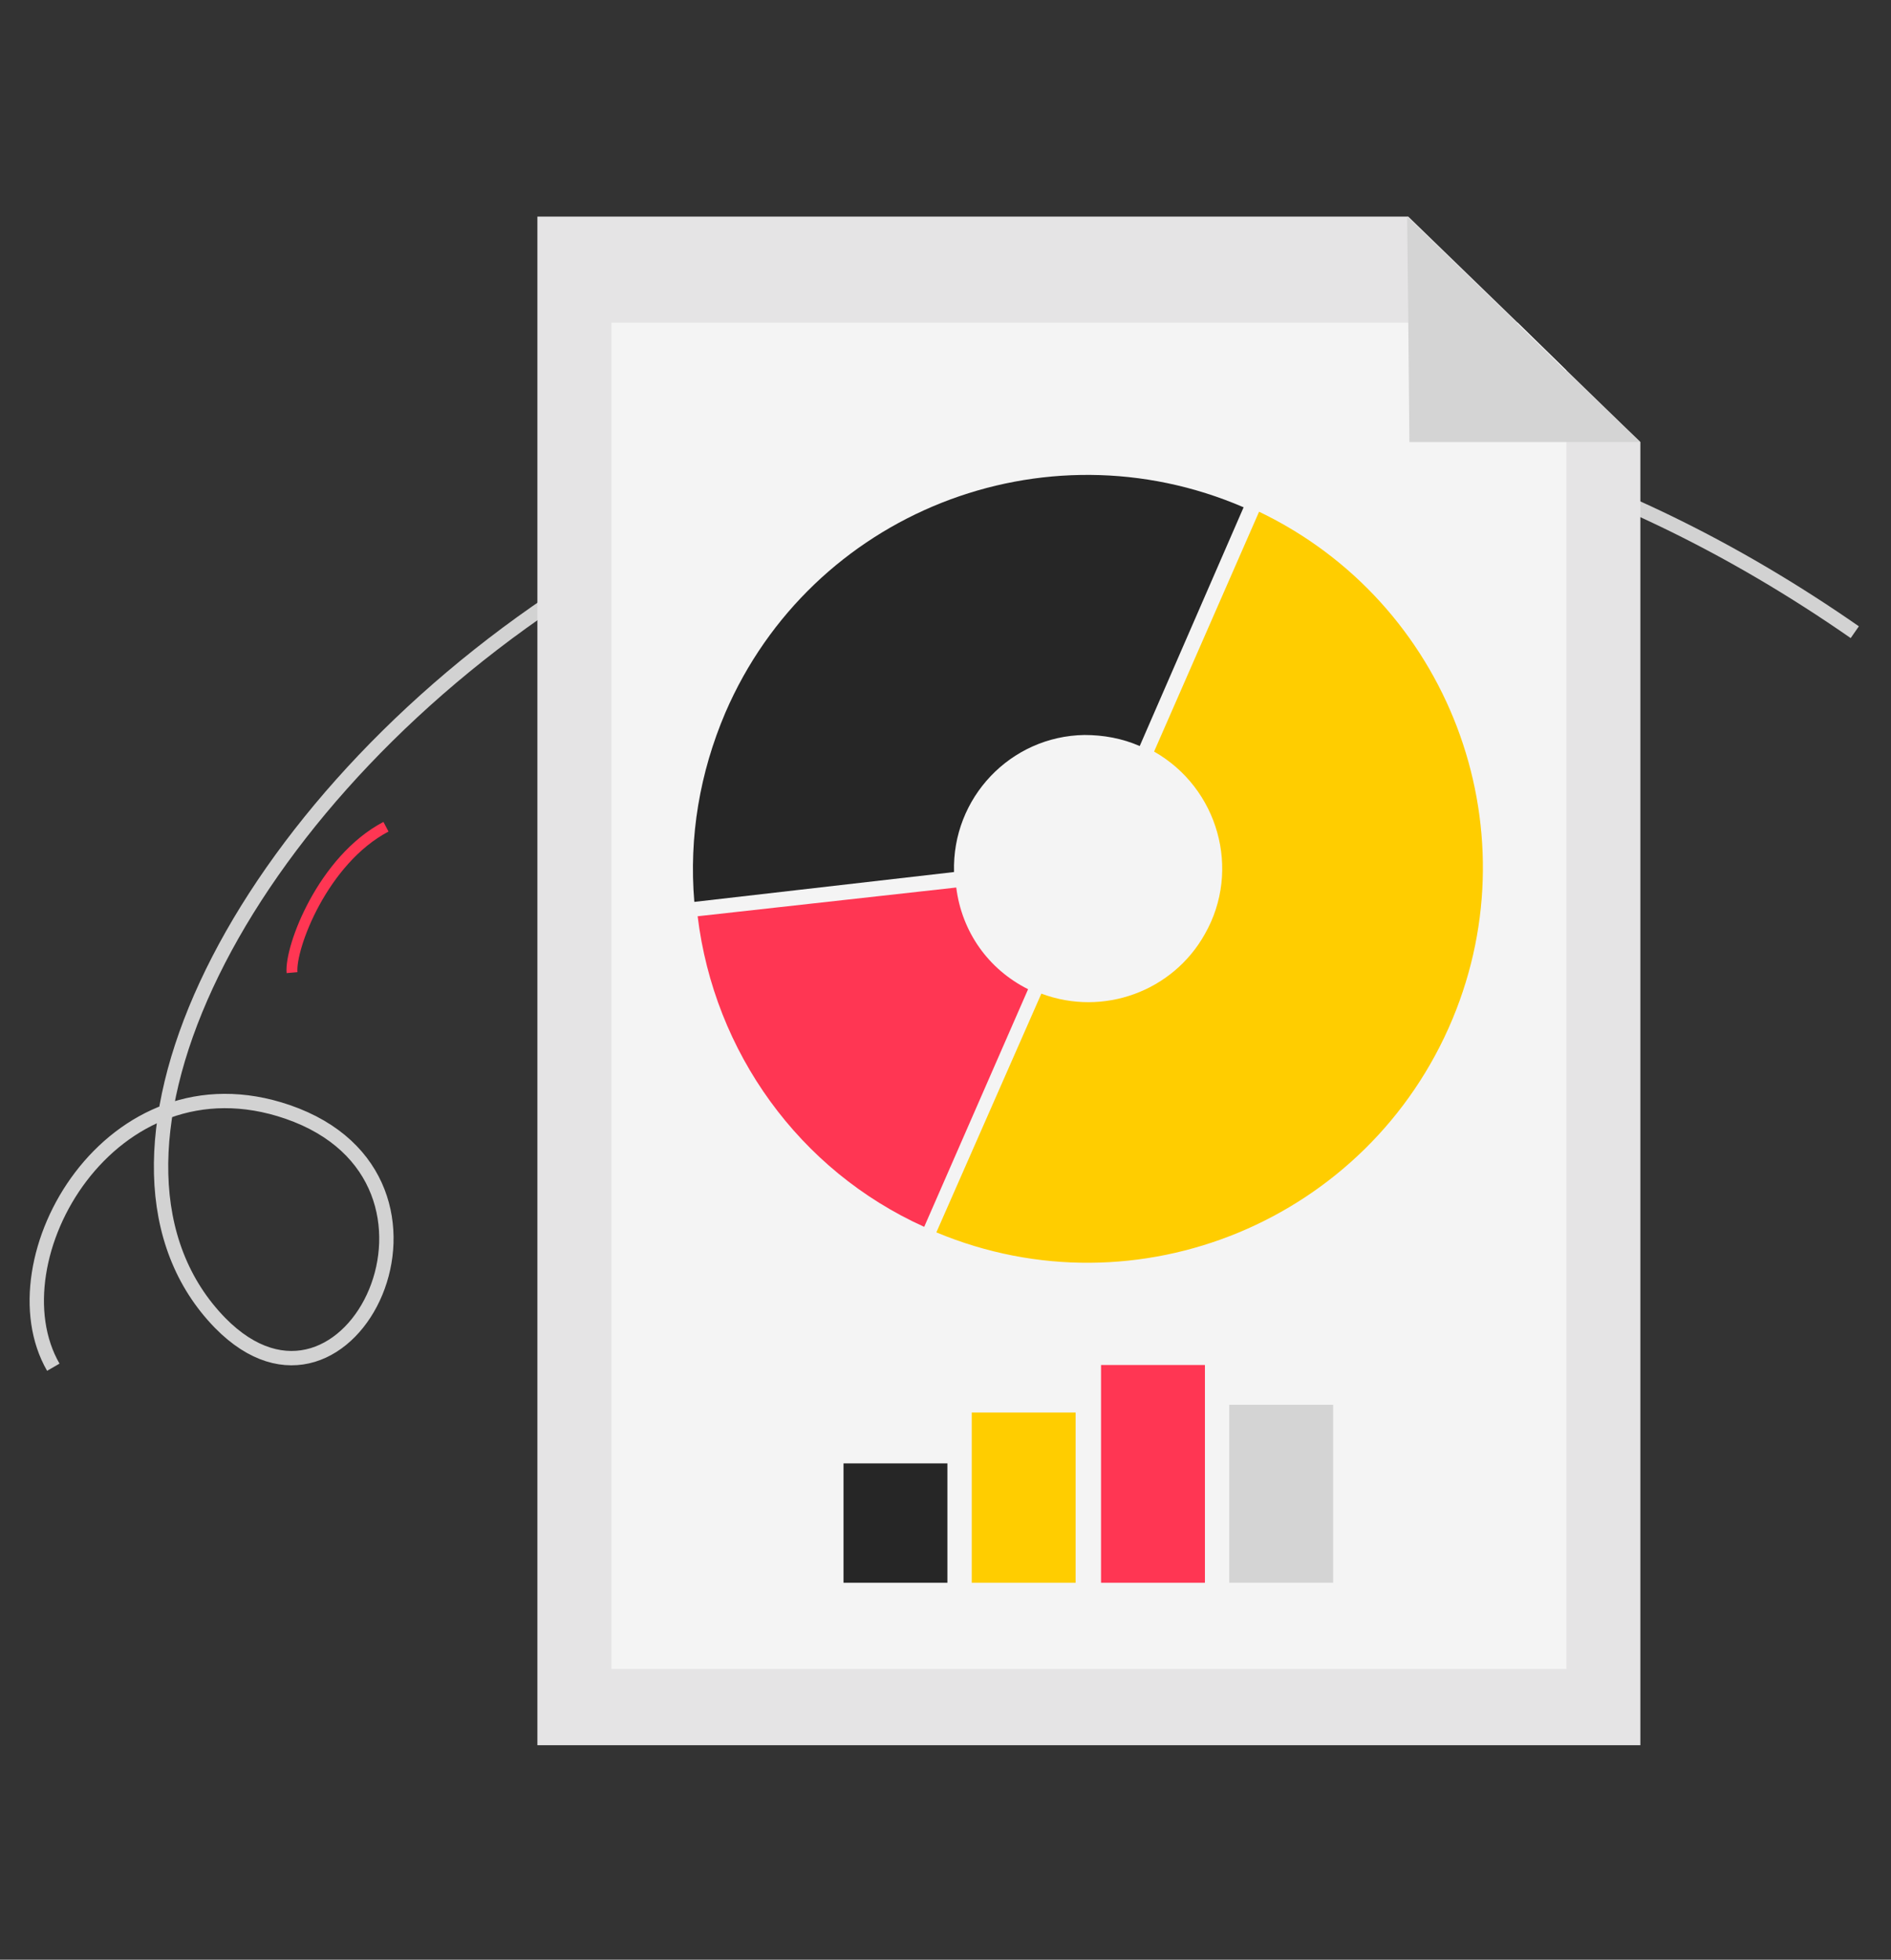
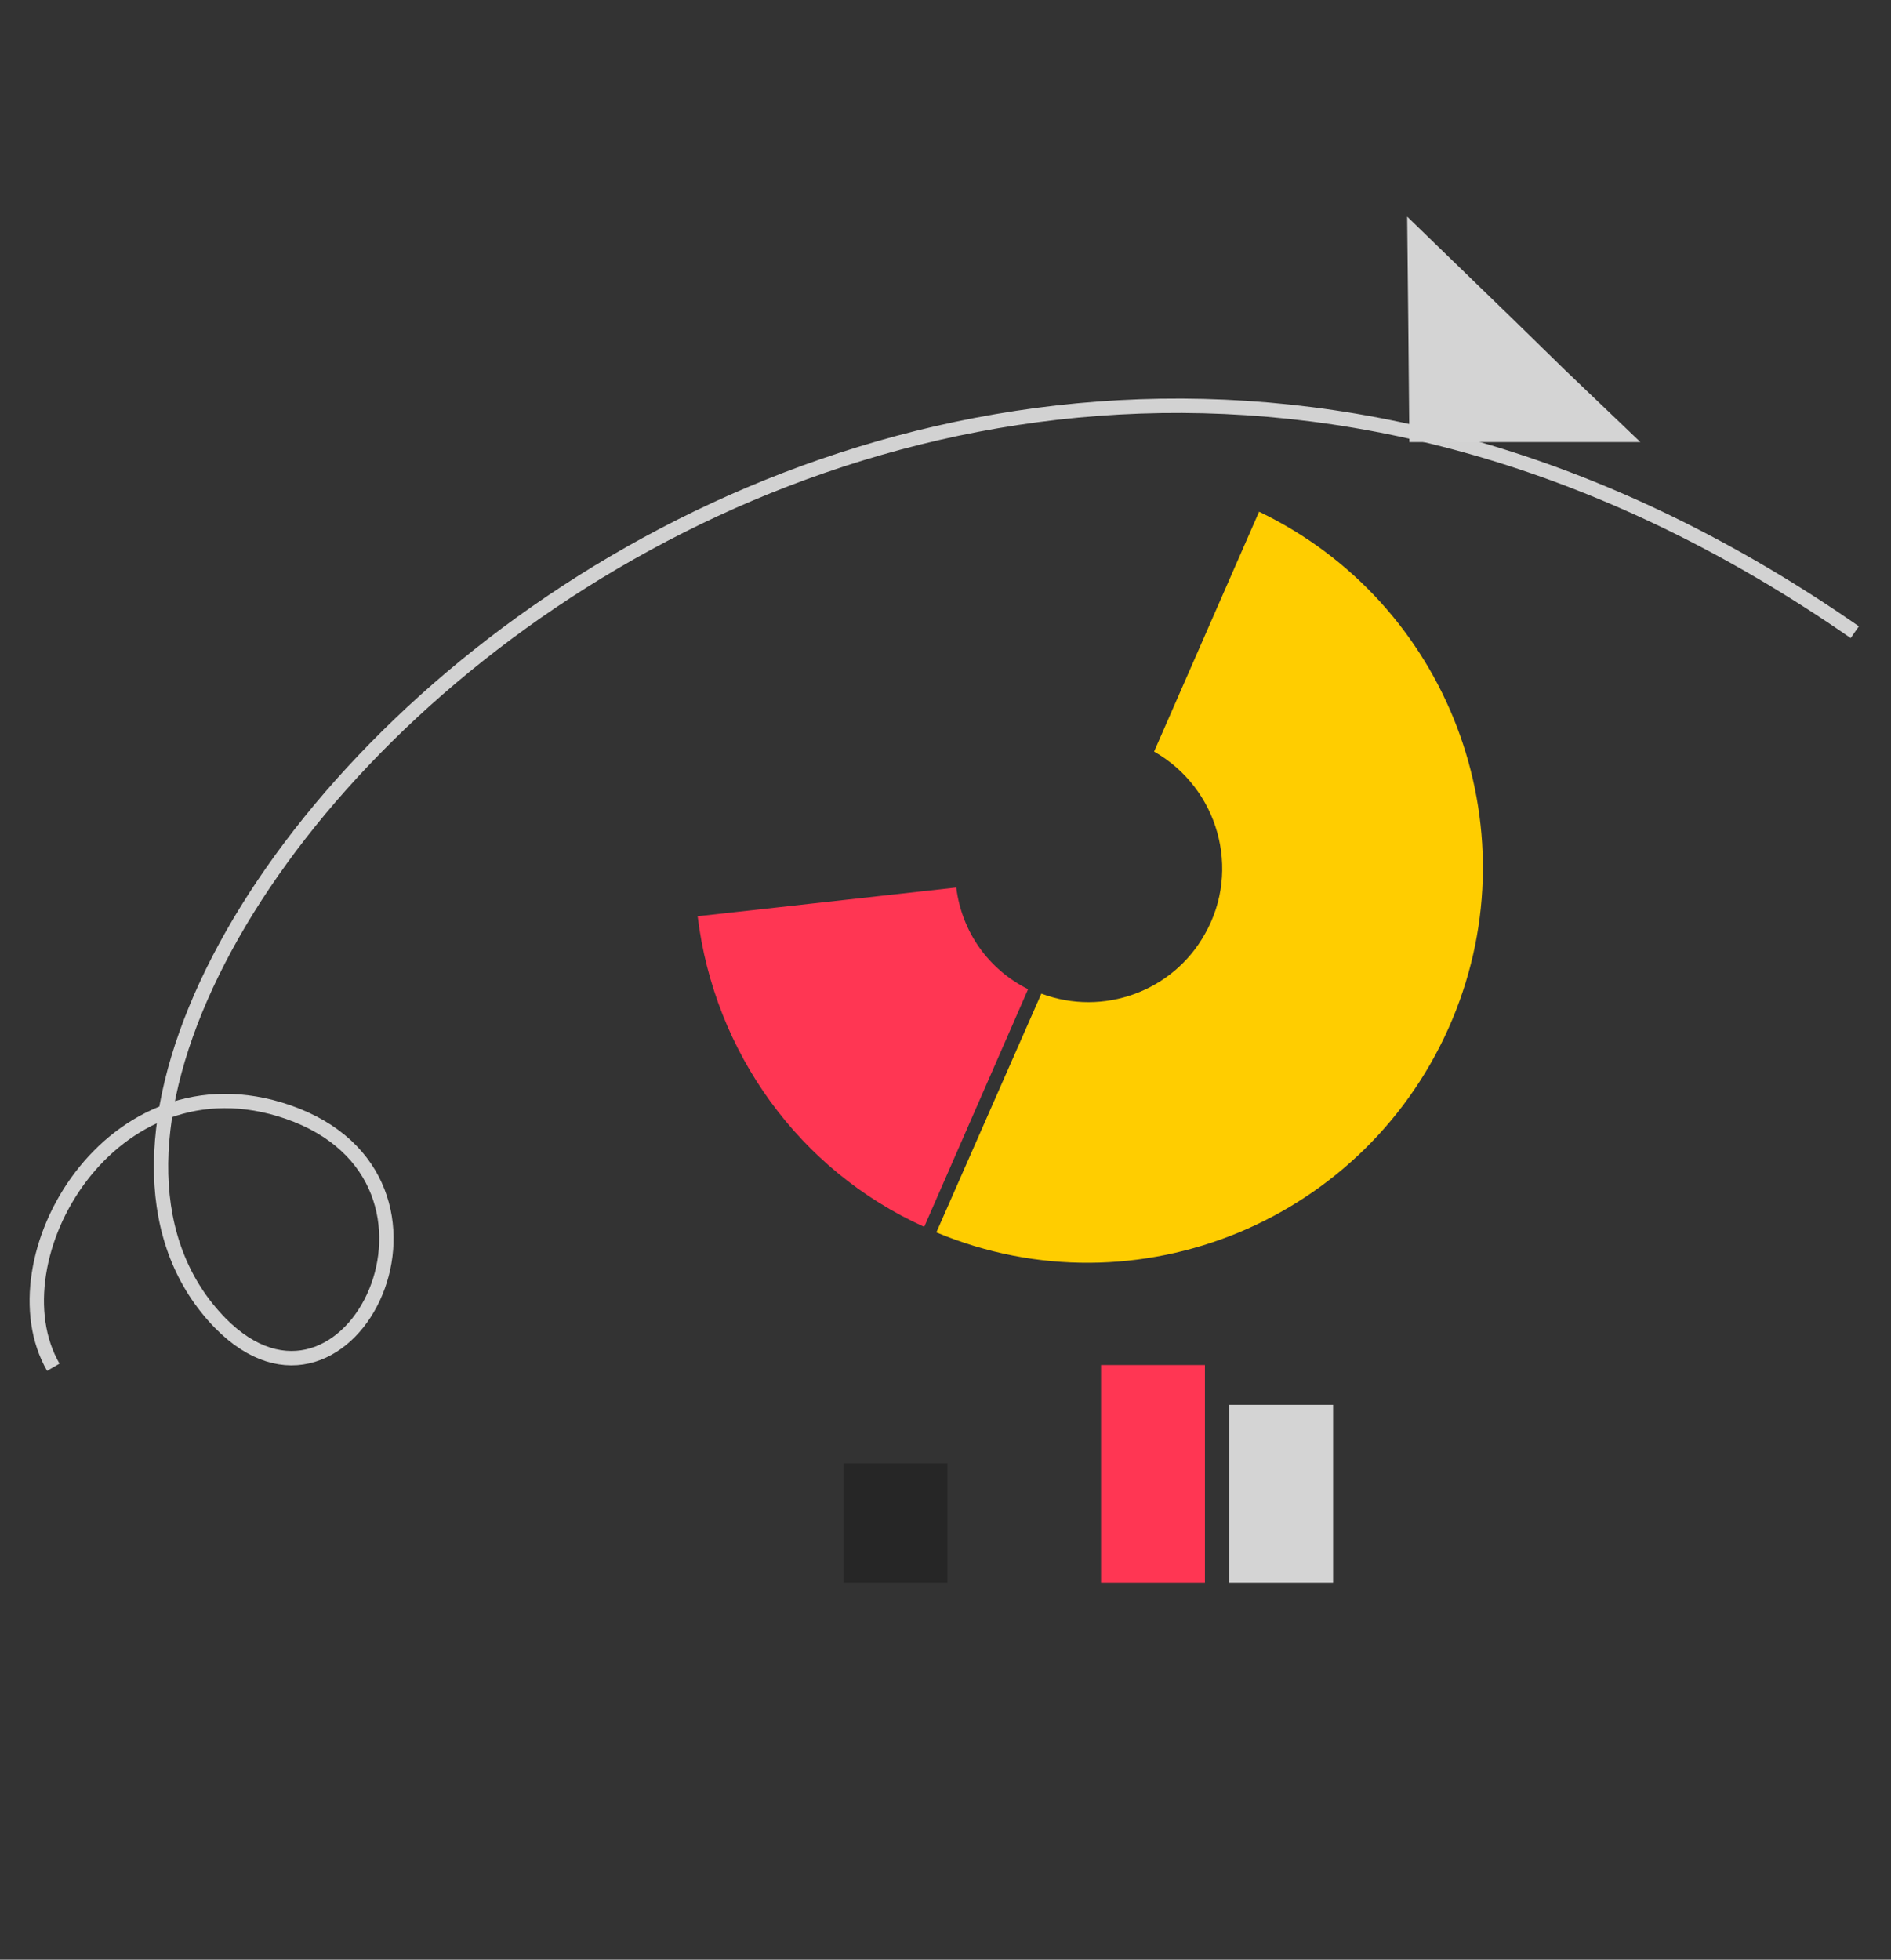
<svg xmlns="http://www.w3.org/2000/svg" version="1.1" id="Layer_1" x="0px" y="0px" viewBox="0 0 171.1 177.3" style="enable-background:new 0 0 171.1 177.3;" xml:space="preserve">
  <rect x="0" y="0" width="171.1" height="177.3" fill="#333333" stroke="none" />
  <style type="text/css">
	.st0{fill:none;stroke:#D2D2D2;stroke-width:1.298;stroke-miterlimit:10;}
	.st1{fill:#E5E4E5;}
	.st2{fill:#F4F4F4;}
	.st3{fill:#D4D4D4;}
	.st4{fill:#FF3653;}
	.st5{fill:#FFCD00;}
	.st6{fill:#262626;}
	.st7{fill:none;stroke:#FF3653;stroke-width:0.986;}
</style>
  <g id="Group_503" transform="translate(-349.977 -3216.403)">
    <path id="Path_313" class="st0" d="M517.8,3273.6c-89.2-62-175.9,33.8-147.9,62.5c11.7,11.9,23.8-13,6.1-19.1   c-16-5.5-26.8,13.4-21.2,23.1" />
-     <path id="Path_314" class="st1" d="M498.4,3256.4v117.9h-99.8v-138.3h78.8l9.9,9.6l4.4,4.3L498.4,3256.4z" />
-     <path id="Path_315" class="st2" d="M491.7,3249.9v117.5h-86.4v-121.8h82L491.7,3249.9z" />
    <path id="Path_316" class="st3" d="M498.4,3256.4h-20.9l-0.1-10.8l-0.1-9.6l9.9,9.6l4.4,4.3L498.4,3256.4z" />
    <path id="Path_317" class="st4" d="M443,3305.9c-3.6-1.8-6-5.2-6.5-9.2l-23.4,2.6c1.5,12.3,9.2,23,20.5,28.1L443,3305.9z" />
    <path id="Path_318" class="st5" d="M454.4,3284.4c5.8,3.3,7.9,10.7,4.6,16.5c-2.9,5.2-9.2,7.5-14.8,5.4l-9.5,21.6   c18.2,7.6,39.1-1.1,46.7-19.3c7.3-17.5-0.4-37.7-17.5-45.9L454.4,3284.4z" />
-     <path id="Path_319" class="st6" d="M436.3,3295.3c-0.2-6.7,5.1-12.3,11.8-12.4c1.7,0,3.4,0.3,5,1l9.4-21.6   c-18.1-7.8-39.1,0.5-46.9,18.6c-2.3,5.4-3.3,11.2-2.8,17.1L436.3,3295.3z" />
    <rect id="Rectangle_130" x="426.3" y="3348.8" class="st6" width="9.4" height="10.8" />
-     <rect id="Rectangle_131" x="437.9" y="3344.2" class="st5" width="9.4" height="15.4" />
    <rect id="Rectangle_132" x="449.6" y="3339.9" class="st4" width="9.4" height="19.7" />
    <rect id="Rectangle_133" x="461.2" y="3343.5" class="st3" width="9.4" height="16.1" />
-     <path id="Vector-9_2_" class="st7" d="M384.9,3291.2c-5.7,3-8.7,10.9-8.5,13.2" />
  </g>
</svg>